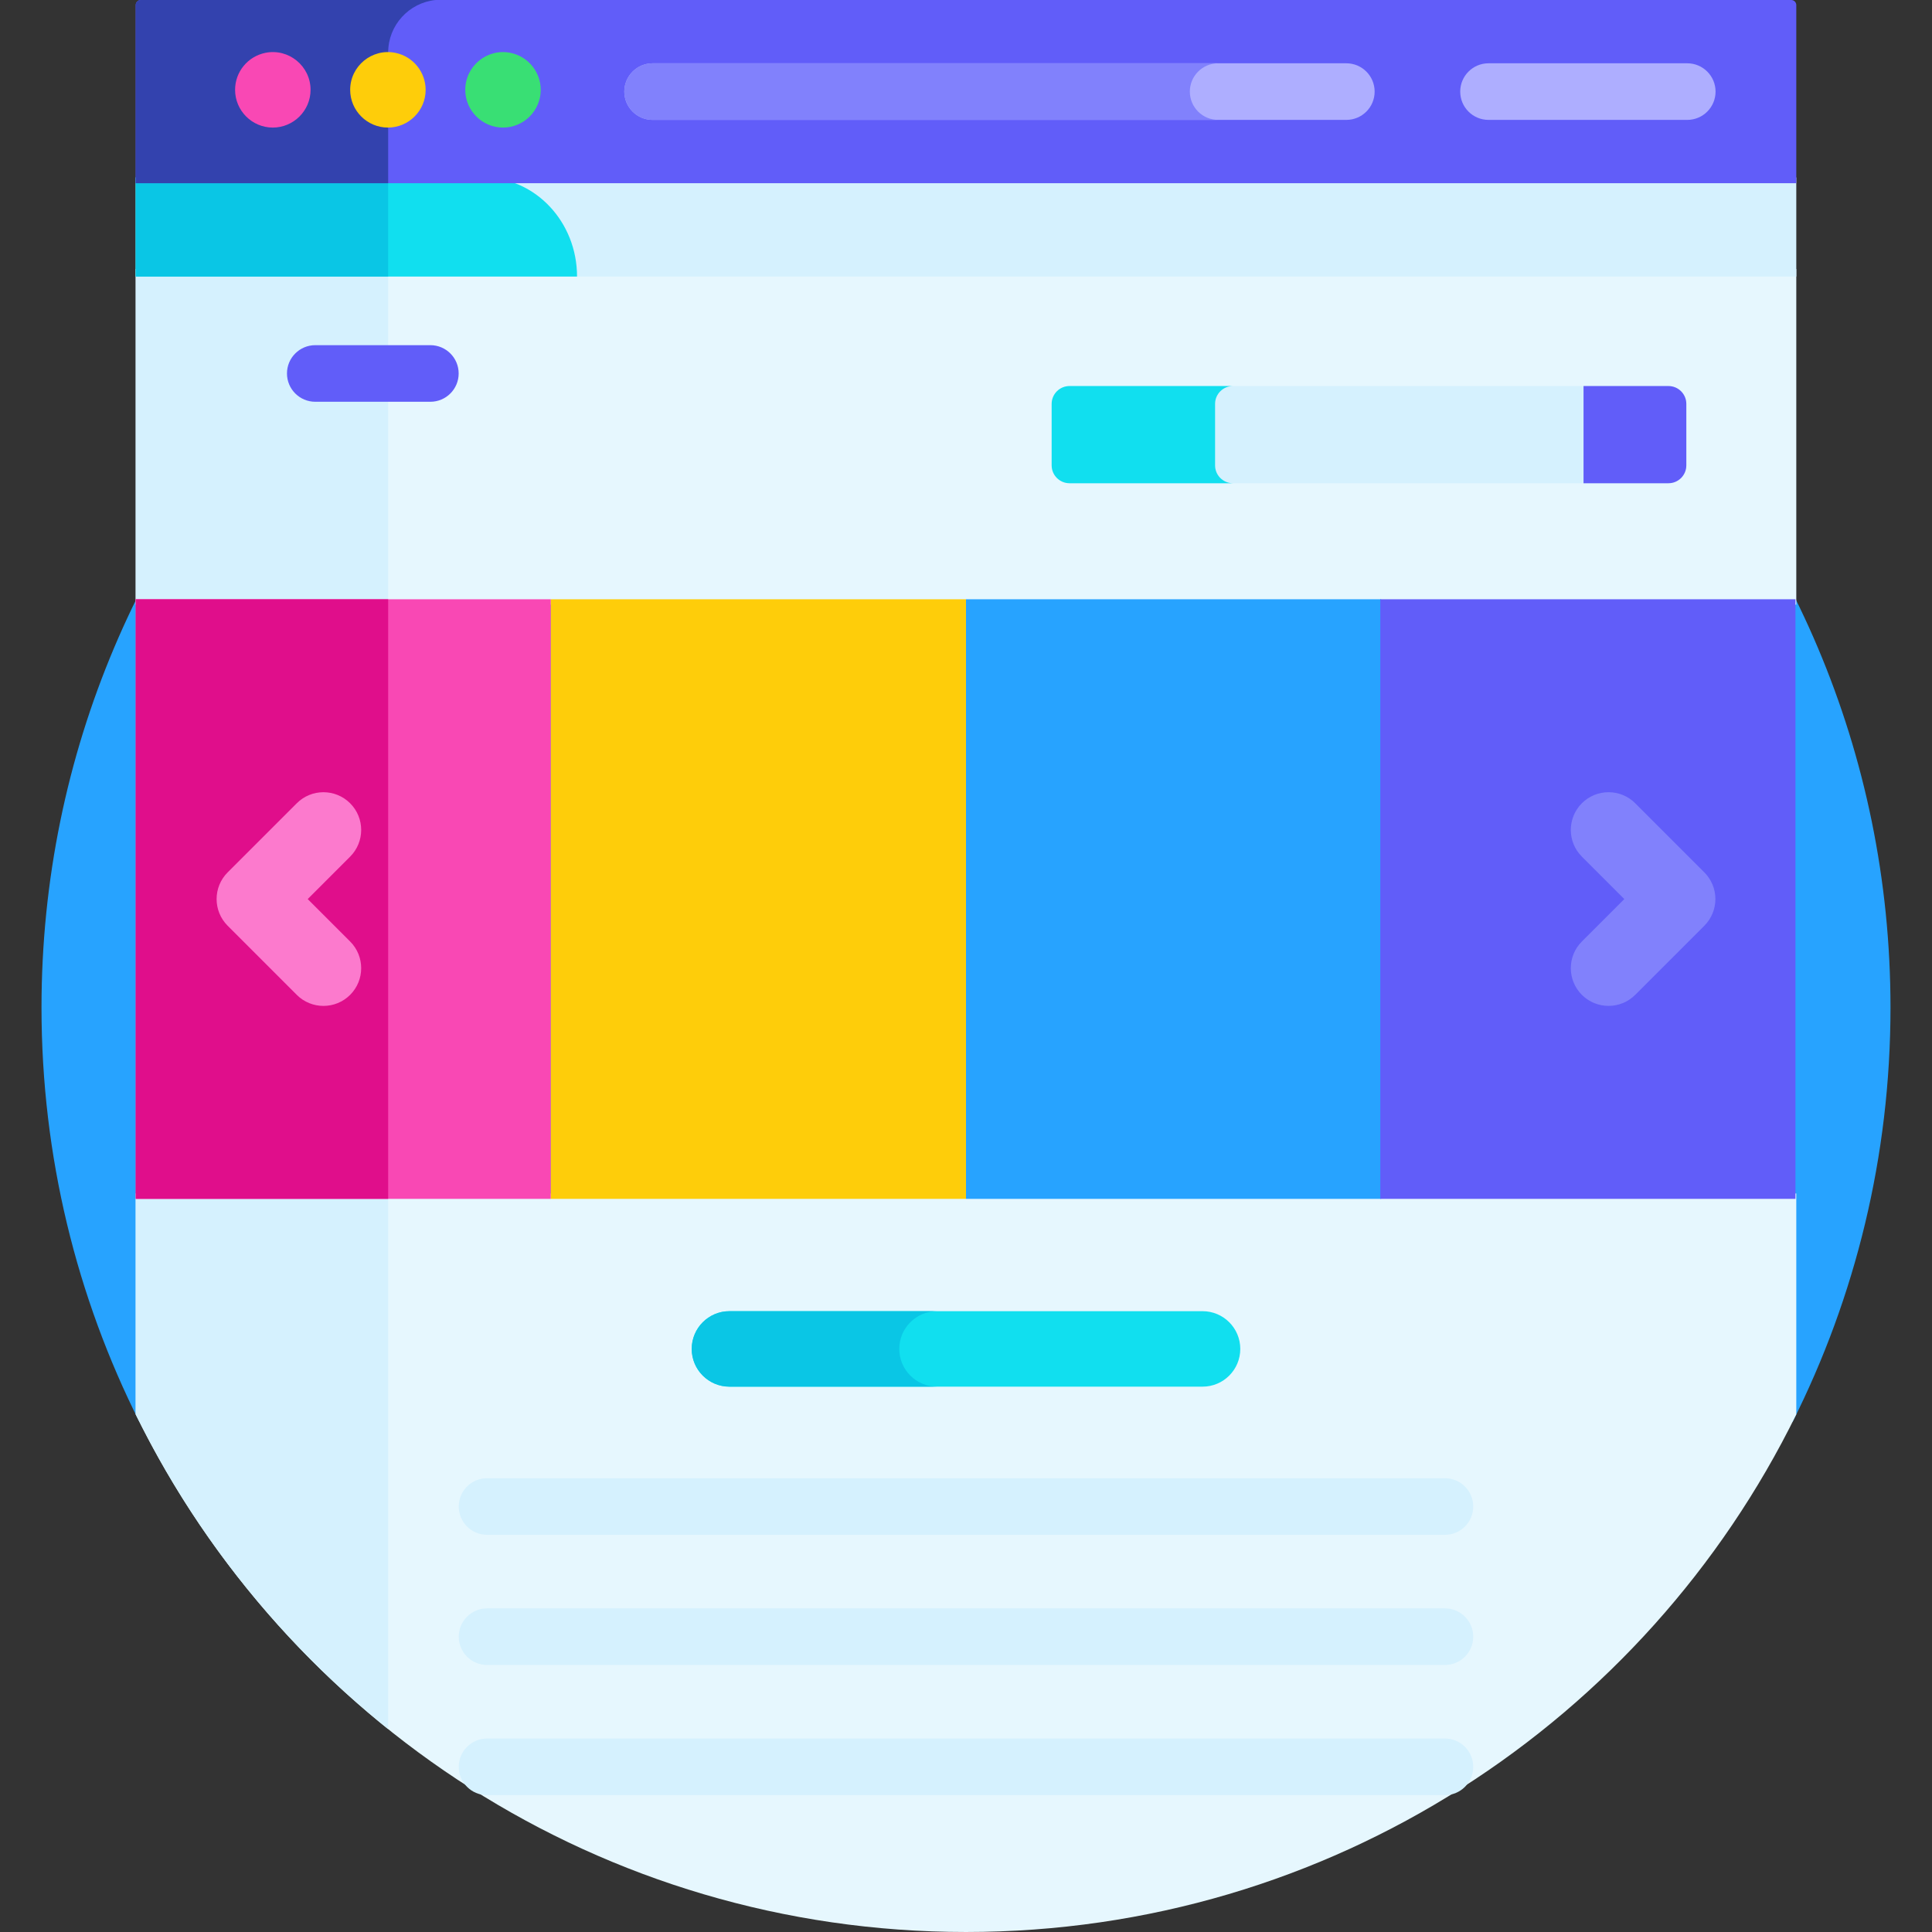
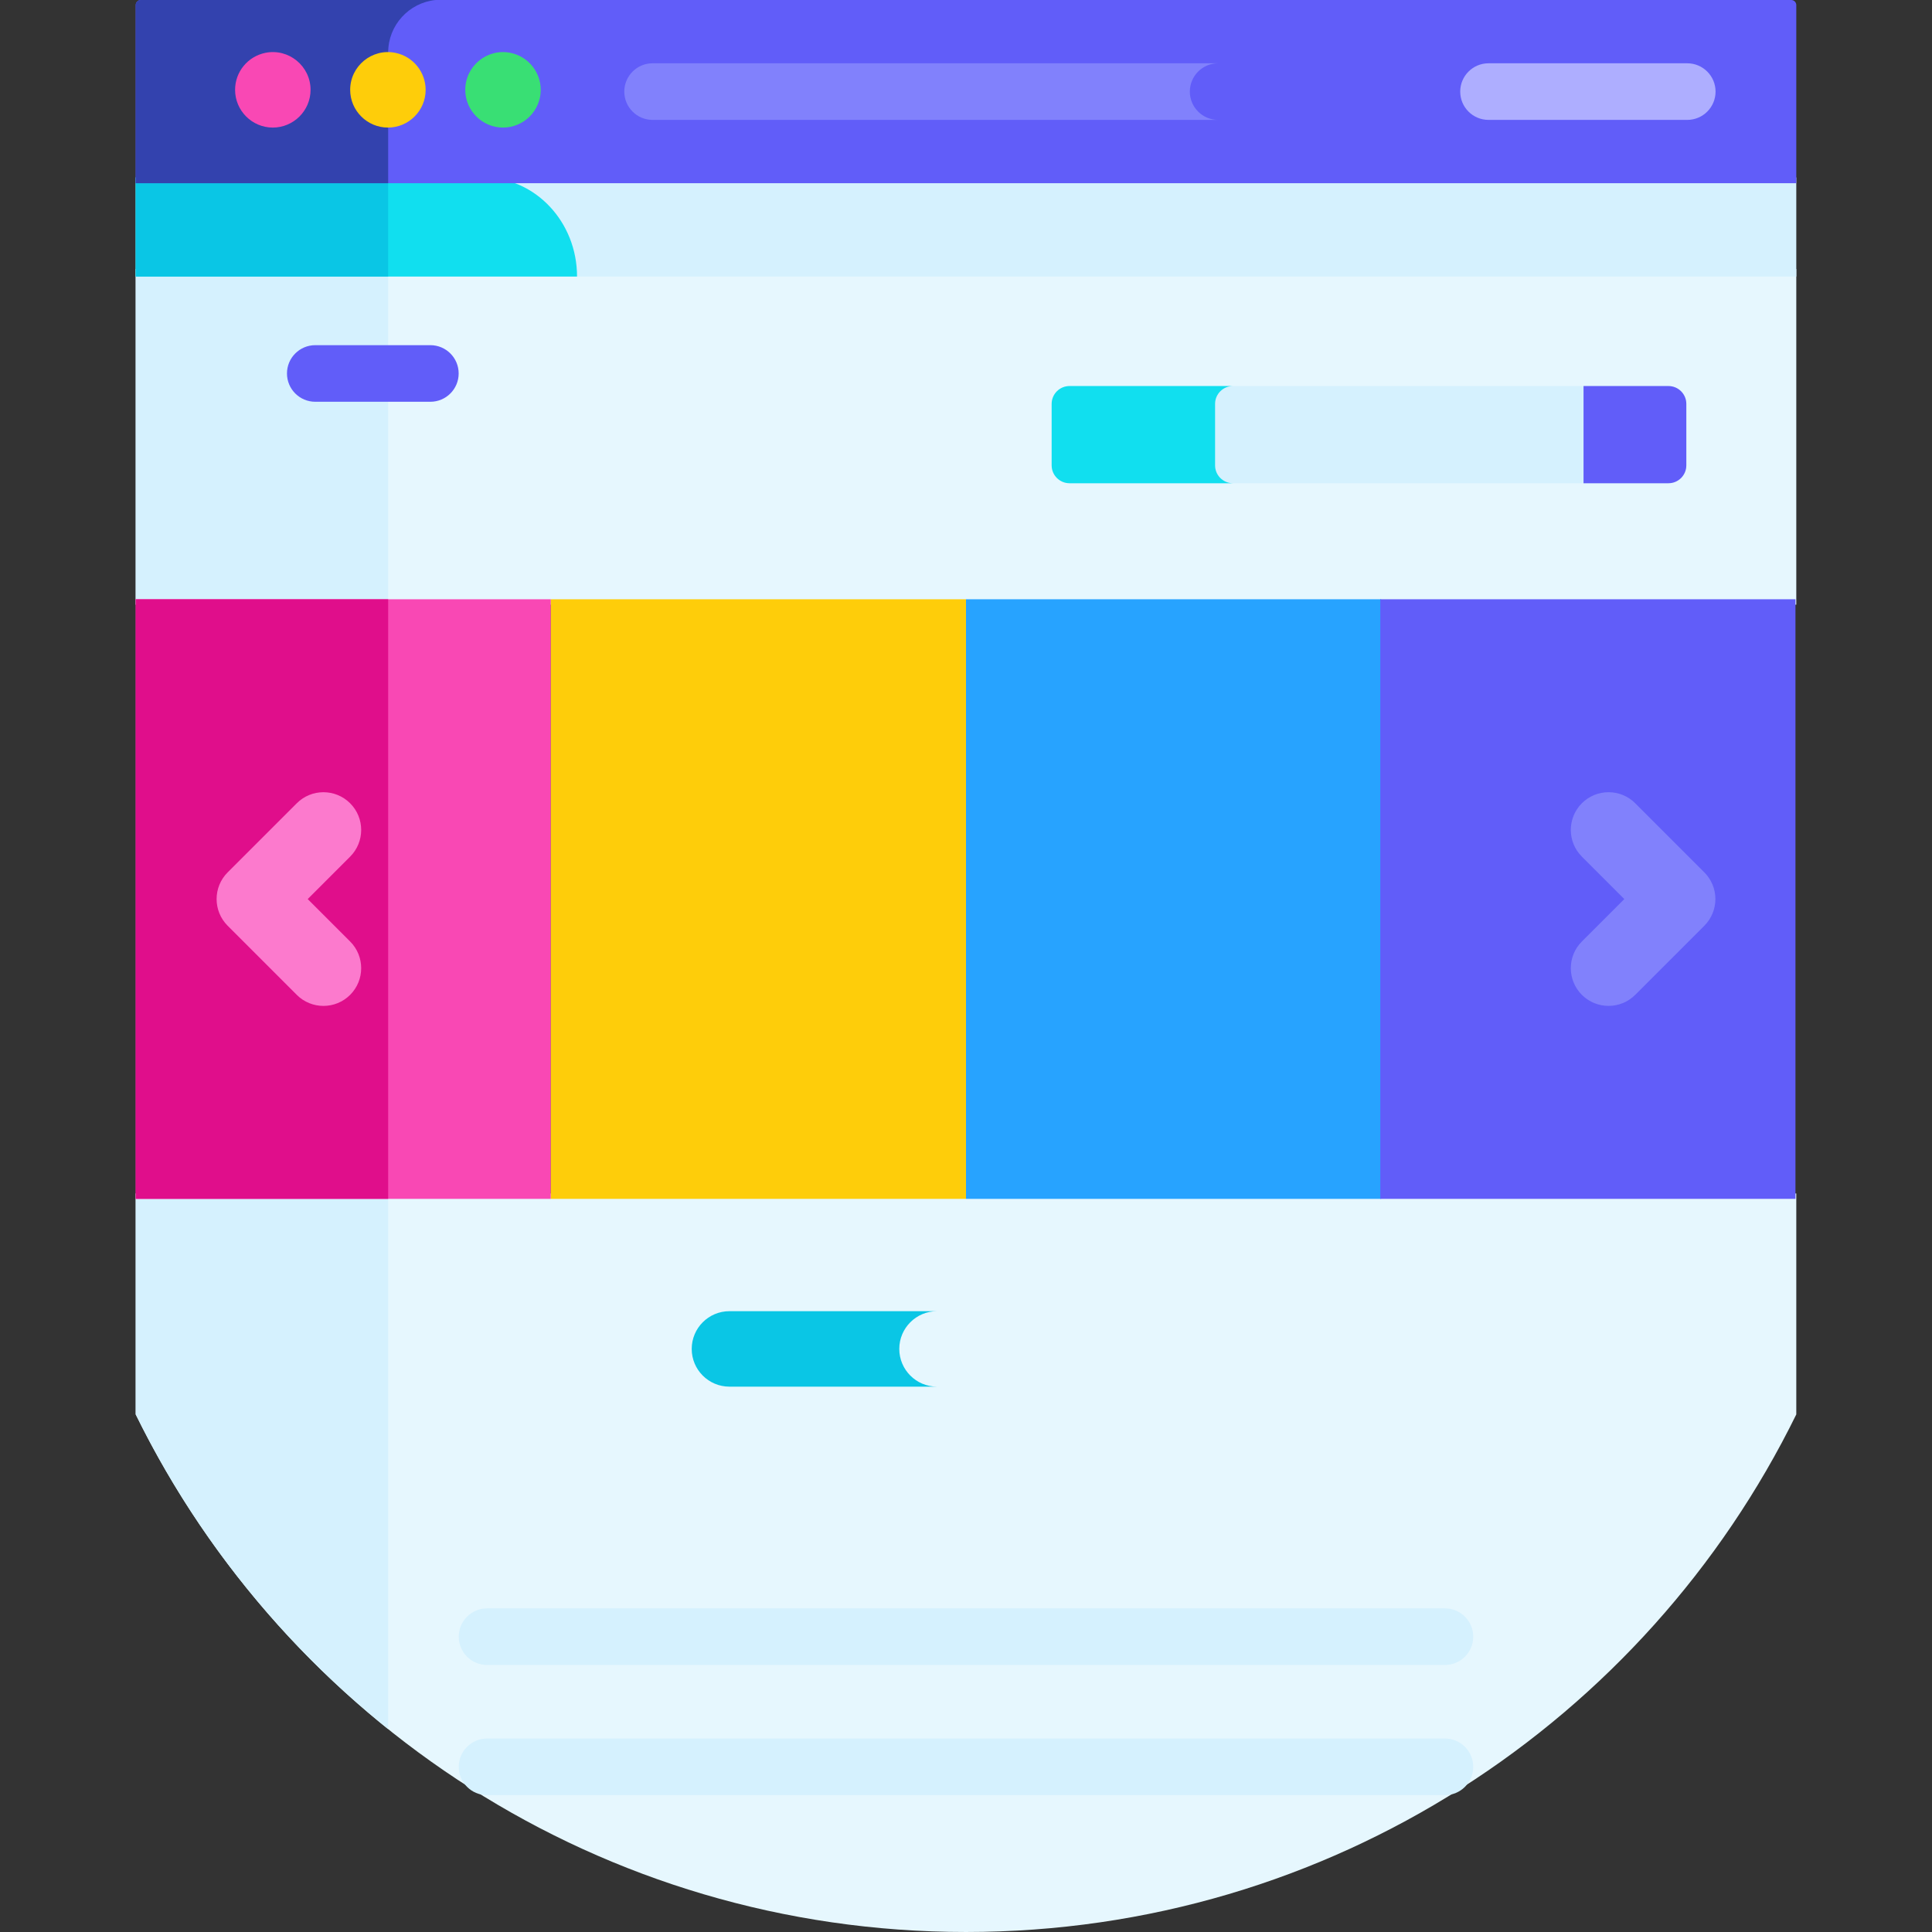
<svg xmlns="http://www.w3.org/2000/svg" height="512pt" viewBox="-11 0 512 512" width="512pt">
  <rect x="-11" y="0" width="512" height="512" fill="#333333" stroke="none" />
-   <path d="m464.043 376.836c16.598-33.039 25.957-70.344 25.957-109.836 0-135.309-109.691-245-245-245s-245 109.691-245 245c0 39.492 9.359 76.797 25.957 109.836zm0 0" fill="#27a3ff" />
  <path d="m24.965 71.293h440.07v88.953h-440.07zm0 0" fill="#e6f7fe" />
  <path d="m24.965 71.293h66.906v88.953h-66.906zm0 0" fill="#d5f1fe" />
  <path d="m465.035 316.273h-440.07v58.562c39.887 81.238 123.426 137.164 220.035 137.164s180.148-55.926 220.035-137.164zm0 0" fill="#e6f7fe" />
  <path d="m91.871 316.273h-66.906v58.562c15.961 32.512 38.922 60.961 66.906 83.402zm0 0" fill="#d5f1fe" />
  <path d="m24.965 47.027h440.07v26.266h-440.07zm0 0" fill="#d5f1fe" />
  <path d="m141.922 73.293h-116.957v-26.266h92.211c13.668 0 24.746 11.758 24.746 26.266zm0 0" fill="#11dfef" />
  <path d="m24.965 47.027h66.906v26.266h-66.906zm0 0" fill="#0ac6e5" />
  <path d="m463.691 0c-8.492 0-425.023 0-437.383 0-.742 0-1.344.602-1.344 1.344v47.207h440.07v-47.207c0-.742-.602-1.344-1.344-1.344zm0 0" fill="#615df9" />
  <path d="m91.871 13.879c0-7.207 5.539-13.18 12.566-13.879-44.004 0-74.898 0-78.129 0-.742 0-1.344.602-1.344 1.344v47.207h66.906zm0 0" fill="#3342ae" />
  <path d="m61.301 33.809c-5.508 0-10-4.488-10-10 0-4.77 3.352-8.859 8.051-9.812 6.117-1.23 11.949 3.473 11.949 9.812 0 5.555-4.543 10-10 10zm0 0" fill="#f948b4" />
  <path d="m91.801 33.809c-5.43 0-10-4.422-10-10 0-6.324 5.816-11.047 11.949-9.812 4.844.984 8.051 5.215 8.051 9.812 0 5.508-4.488 10-10 10zm0 0" fill="#fecd0a" />
  <path d="m122.301 33.809c-5.43 0-10-4.422-10-10 0-6.355 5.844-11.043 11.949-9.812 4.844.984 8.051 5.219 8.051 9.812 0 5.508-4.488 10-10 10zm0 0" fill="#39df74" />
  <path d="m24.965 158.812h110.016v158.898h-110.016zm0 0" fill="#f948b4" />
  <path d="m24.965 158.812h66.906v158.898h-66.906zm0 0" fill="#e00e8b" />
  <path d="m134.98 158.812h110.02v158.898h-110.02zm0 0" fill="#fecd0a" />
  <path d="m245 158.812h110.02v158.898h-110.02zm0 0" fill="#27a3ff" />
  <path d="m354.797 158.812h110.02v158.898h-110.02zm0 0" fill="#615df9" />
  <path d="m103.051 106.473h-30.5c-4.141 0-7.5-3.359-7.5-7.5 0-4.145 3.359-7.5 7.5-7.5h30.5c4.141 0 7.5 3.355 7.5 7.5 0 4.141-3.359 7.5-7.5 7.5zm0 0" fill="#615df9" />
  <path d="m431.156 102.305h-158.719c-2.617 0-4.738 2.121-4.738 4.734v16.285c0 2.617 2.121 4.738 4.738 4.738h158.719c2.613 0 4.738-2.121 4.738-4.738v-16.285c0-2.613-2.121-4.734-4.738-4.734zm0 0" fill="#d5f1fe" />
  <path d="m311.008 123.324v-16.281c0-2.617 2.121-4.738 4.738-4.738h-43.309c-2.617 0-4.738 2.121-4.738 4.738v16.281c0 2.617 2.121 4.738 4.738 4.738h43.309c-2.617 0-4.738-2.121-4.738-4.738zm0 0" fill="#11dfef" />
  <path d="m431.156 102.305h-22.504v25.758h22.504c2.613 0 4.738-2.121 4.738-4.738v-16.281c0-2.617-2.121-4.738-4.738-4.738zm0 0" fill="#615df9" />
-   <path d="m307.688 367.477h-125.375c-5.523 0-10-4.477-10-10 0-5.523 4.477-10 10-10h125.375c5.523 0 10 4.477 10 10 0 5.523-4.477 10-10 10zm0 0" fill="#11dfef" />
  <path d="m227.32 357.477c0-5.52 4.48-10 10-10h-55.008c-5.523 0-10 4.48-10 10 0 5.523 4.477 10 10 10h55.008c-5.52 0-10-4.477-10-10zm0 0" fill="#0ac6e5" />
  <g fill="#d5f1fe">
-     <path d="m371.922 406.742h-253.848c-4.141 0-7.5-3.355-7.5-7.5 0-4.141 3.359-7.5 7.5-7.5h253.848c4.145 0 7.5 3.359 7.5 7.5 0 4.145-3.355 7.5-7.5 7.5zm0 0" />
    <path d="m371.922 475.727h-253.848c-4.141 0-7.5-3.355-7.5-7.5 0-4.141 3.359-7.5 7.5-7.5h253.848c4.145 0 7.5 3.359 7.5 7.5 0 4.145-3.355 7.5-7.5 7.5zm0 0" />
    <path d="m371.922 441.234h-253.848c-4.141 0-7.5-3.355-7.5-7.5 0-4.141 3.359-7.5 7.5-7.5h253.848c4.145 0 7.5 3.359 7.5 7.5 0 4.145-3.355 7.5-7.5 7.5zm0 0" />
  </g>
  <path d="m67.648 263.648-18.316-18.316c-3.906-3.906-3.906-10.238 0-14.145l18.316-18.312c3.902-3.906 10.234-3.906 14.141 0 3.906 3.902 3.906 10.234 0 14.141l-11.242 11.246 11.242 11.242c3.906 3.906 3.906 10.238 0 14.145-3.906 3.902-10.238 3.902-14.141 0zm0 0" fill="#fc7acd" />
  <path d="m408.211 263.648c-3.906-3.906-3.906-10.238 0-14.145l11.246-11.242-11.246-11.246c-3.906-3.906-3.906-10.238 0-14.145 3.906-3.902 10.238-3.902 14.141 0l18.316 18.316c1.875 1.875 2.93 4.418 2.93 7.07 0 2.652-1.055 5.195-2.93 7.07l-18.312 18.316c-3.91 3.906-10.238 3.906-14.145.004zm0 0" fill="#8181fc" />
  <path d="m436.141 31.773h-52.668c-4.145 0-7.5-3.355-7.5-7.5 0-4.141 3.355-7.5 7.5-7.5h52.668c4.141 0 7.5 3.359 7.5 7.5 0 4.145-3.359 7.5-7.5 7.5zm0 0" fill="#aeaeff" />
-   <path d="m345.793 31.773h-183.848c-4.141 0-7.5-3.355-7.5-7.5 0-4.141 3.359-7.5 7.5-7.5h183.848c4.145 0 7.5 3.359 7.5 7.5 0 4.145-3.355 7.5-7.5 7.5zm0 0" fill="#aeaeff" />
  <path d="m304.32 24.273c0-4.141 3.359-7.5 7.5-7.5h-149.875c-4.141 0-7.5 3.359-7.5 7.5 0 4.145 3.359 7.5 7.5 7.5h149.879c-4.145 0-7.504-3.355-7.504-7.5zm0 0" fill="#8181fc" />
</svg>